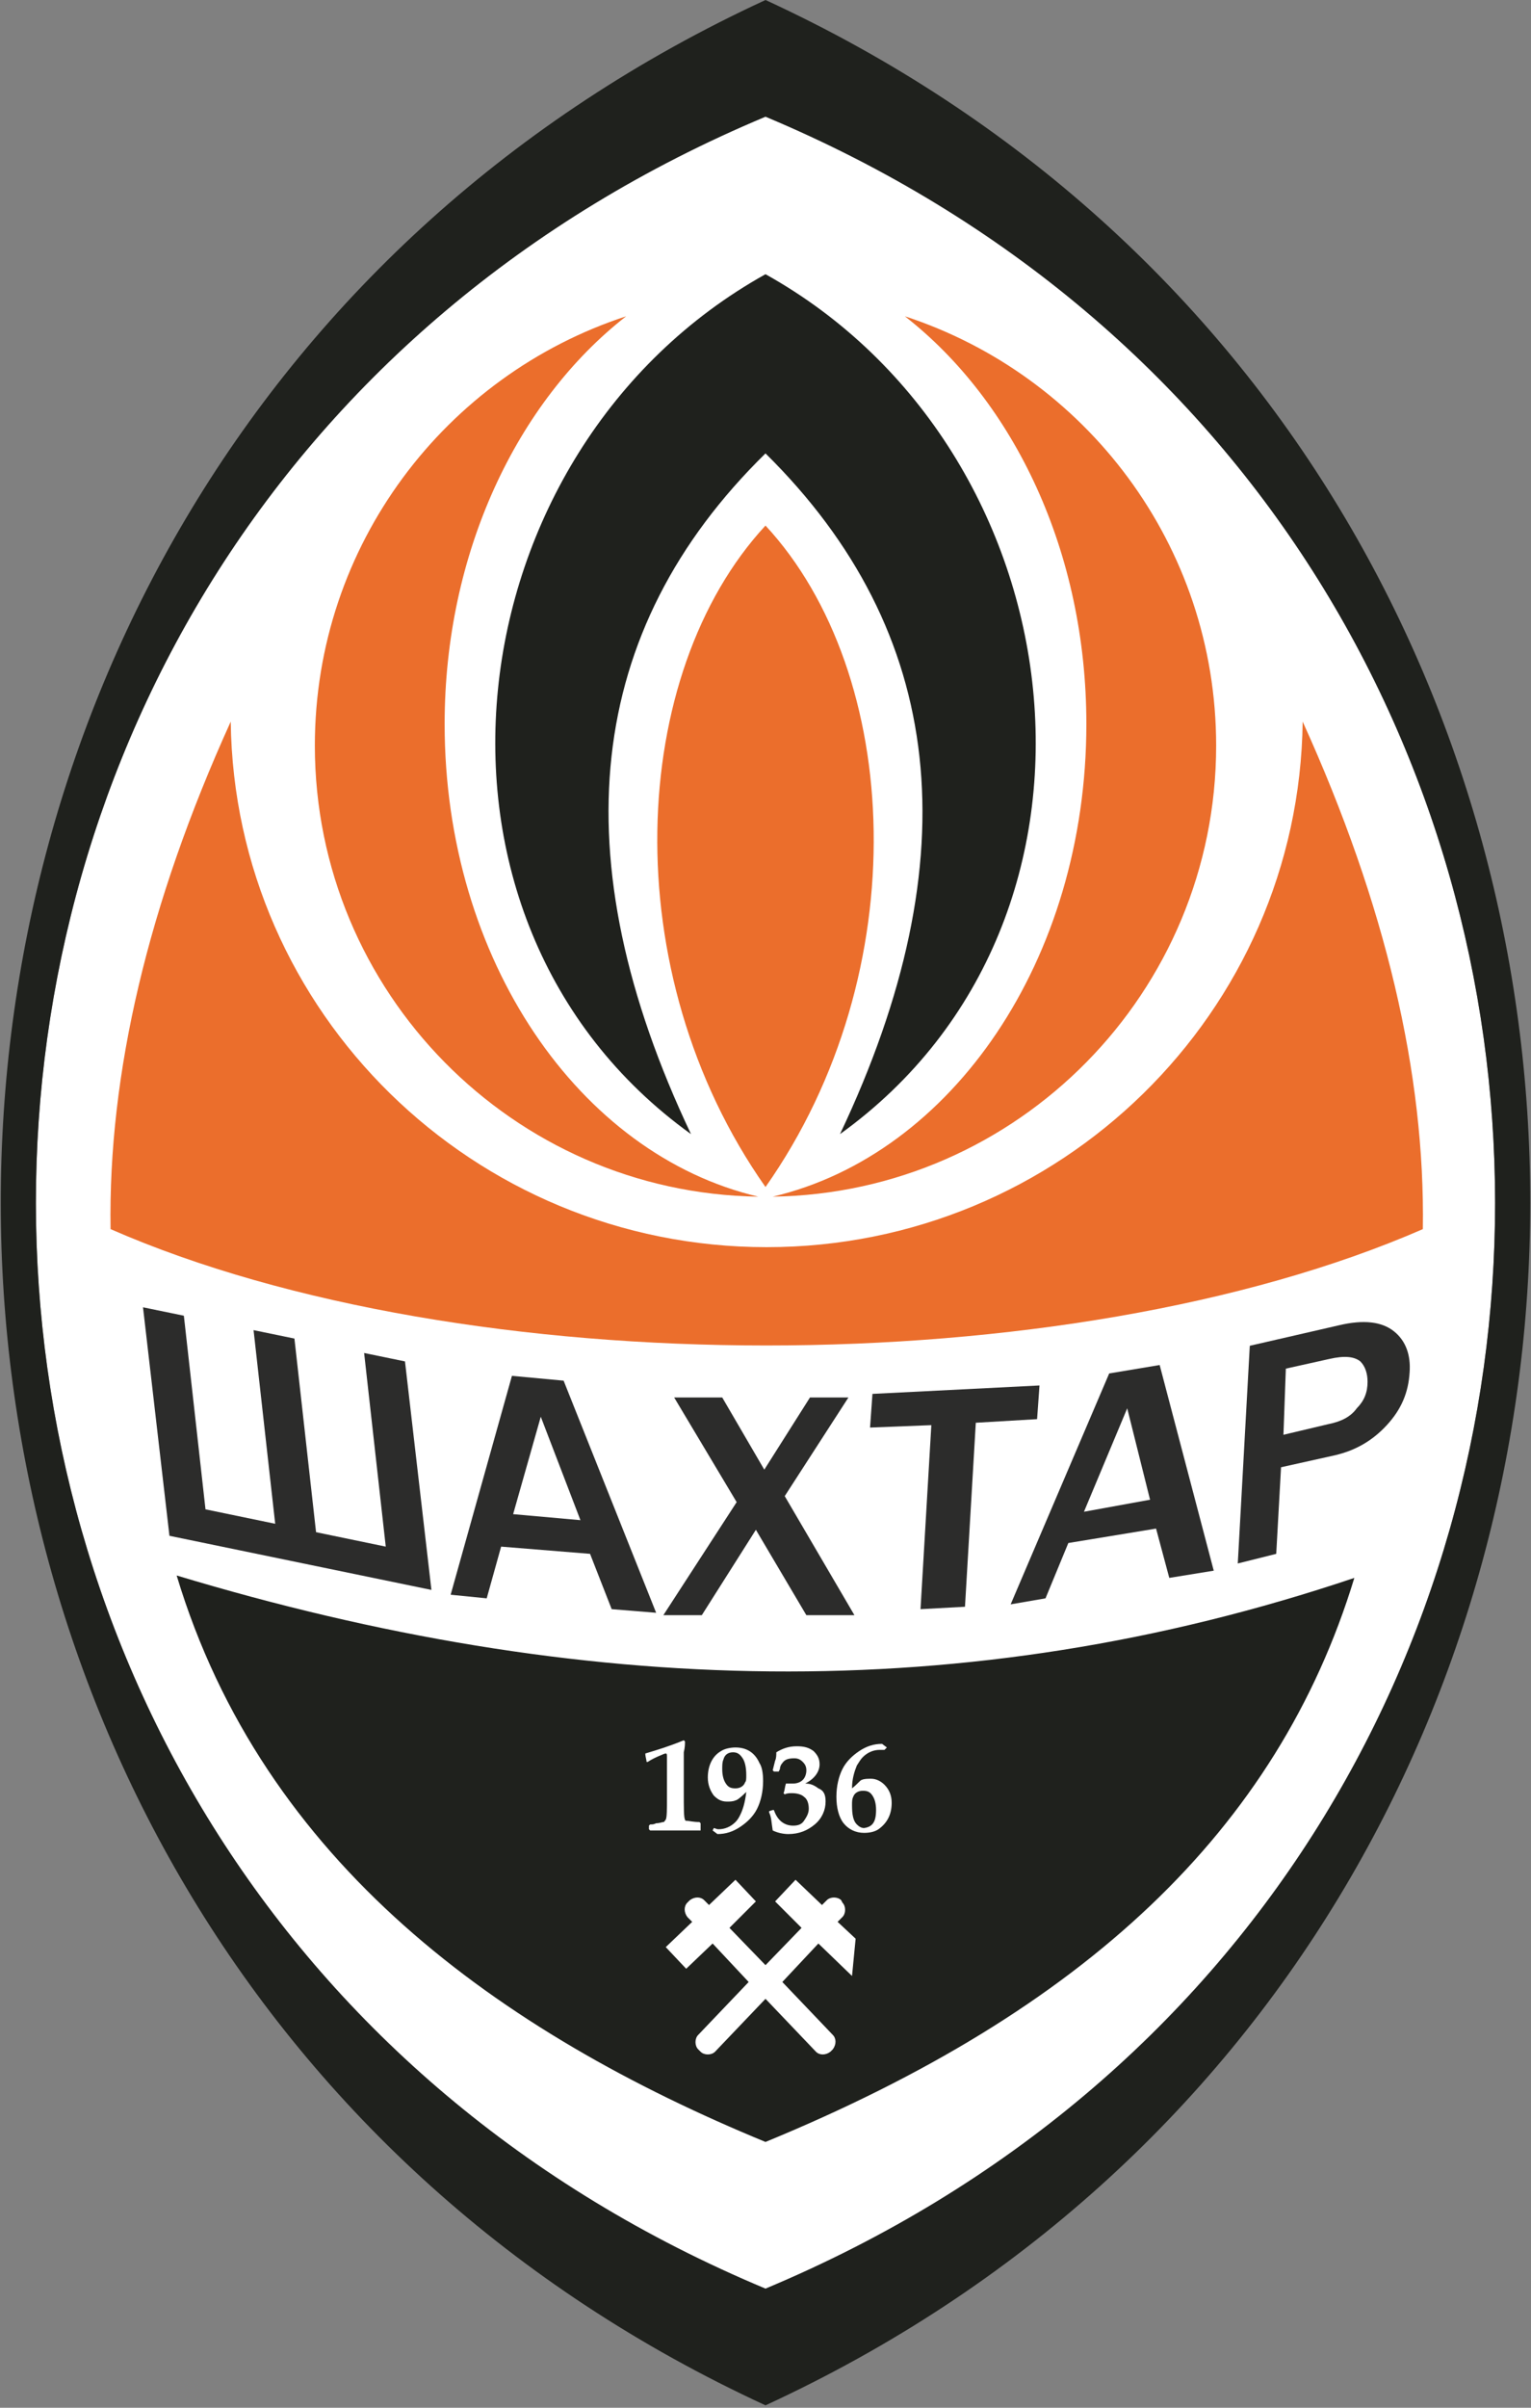
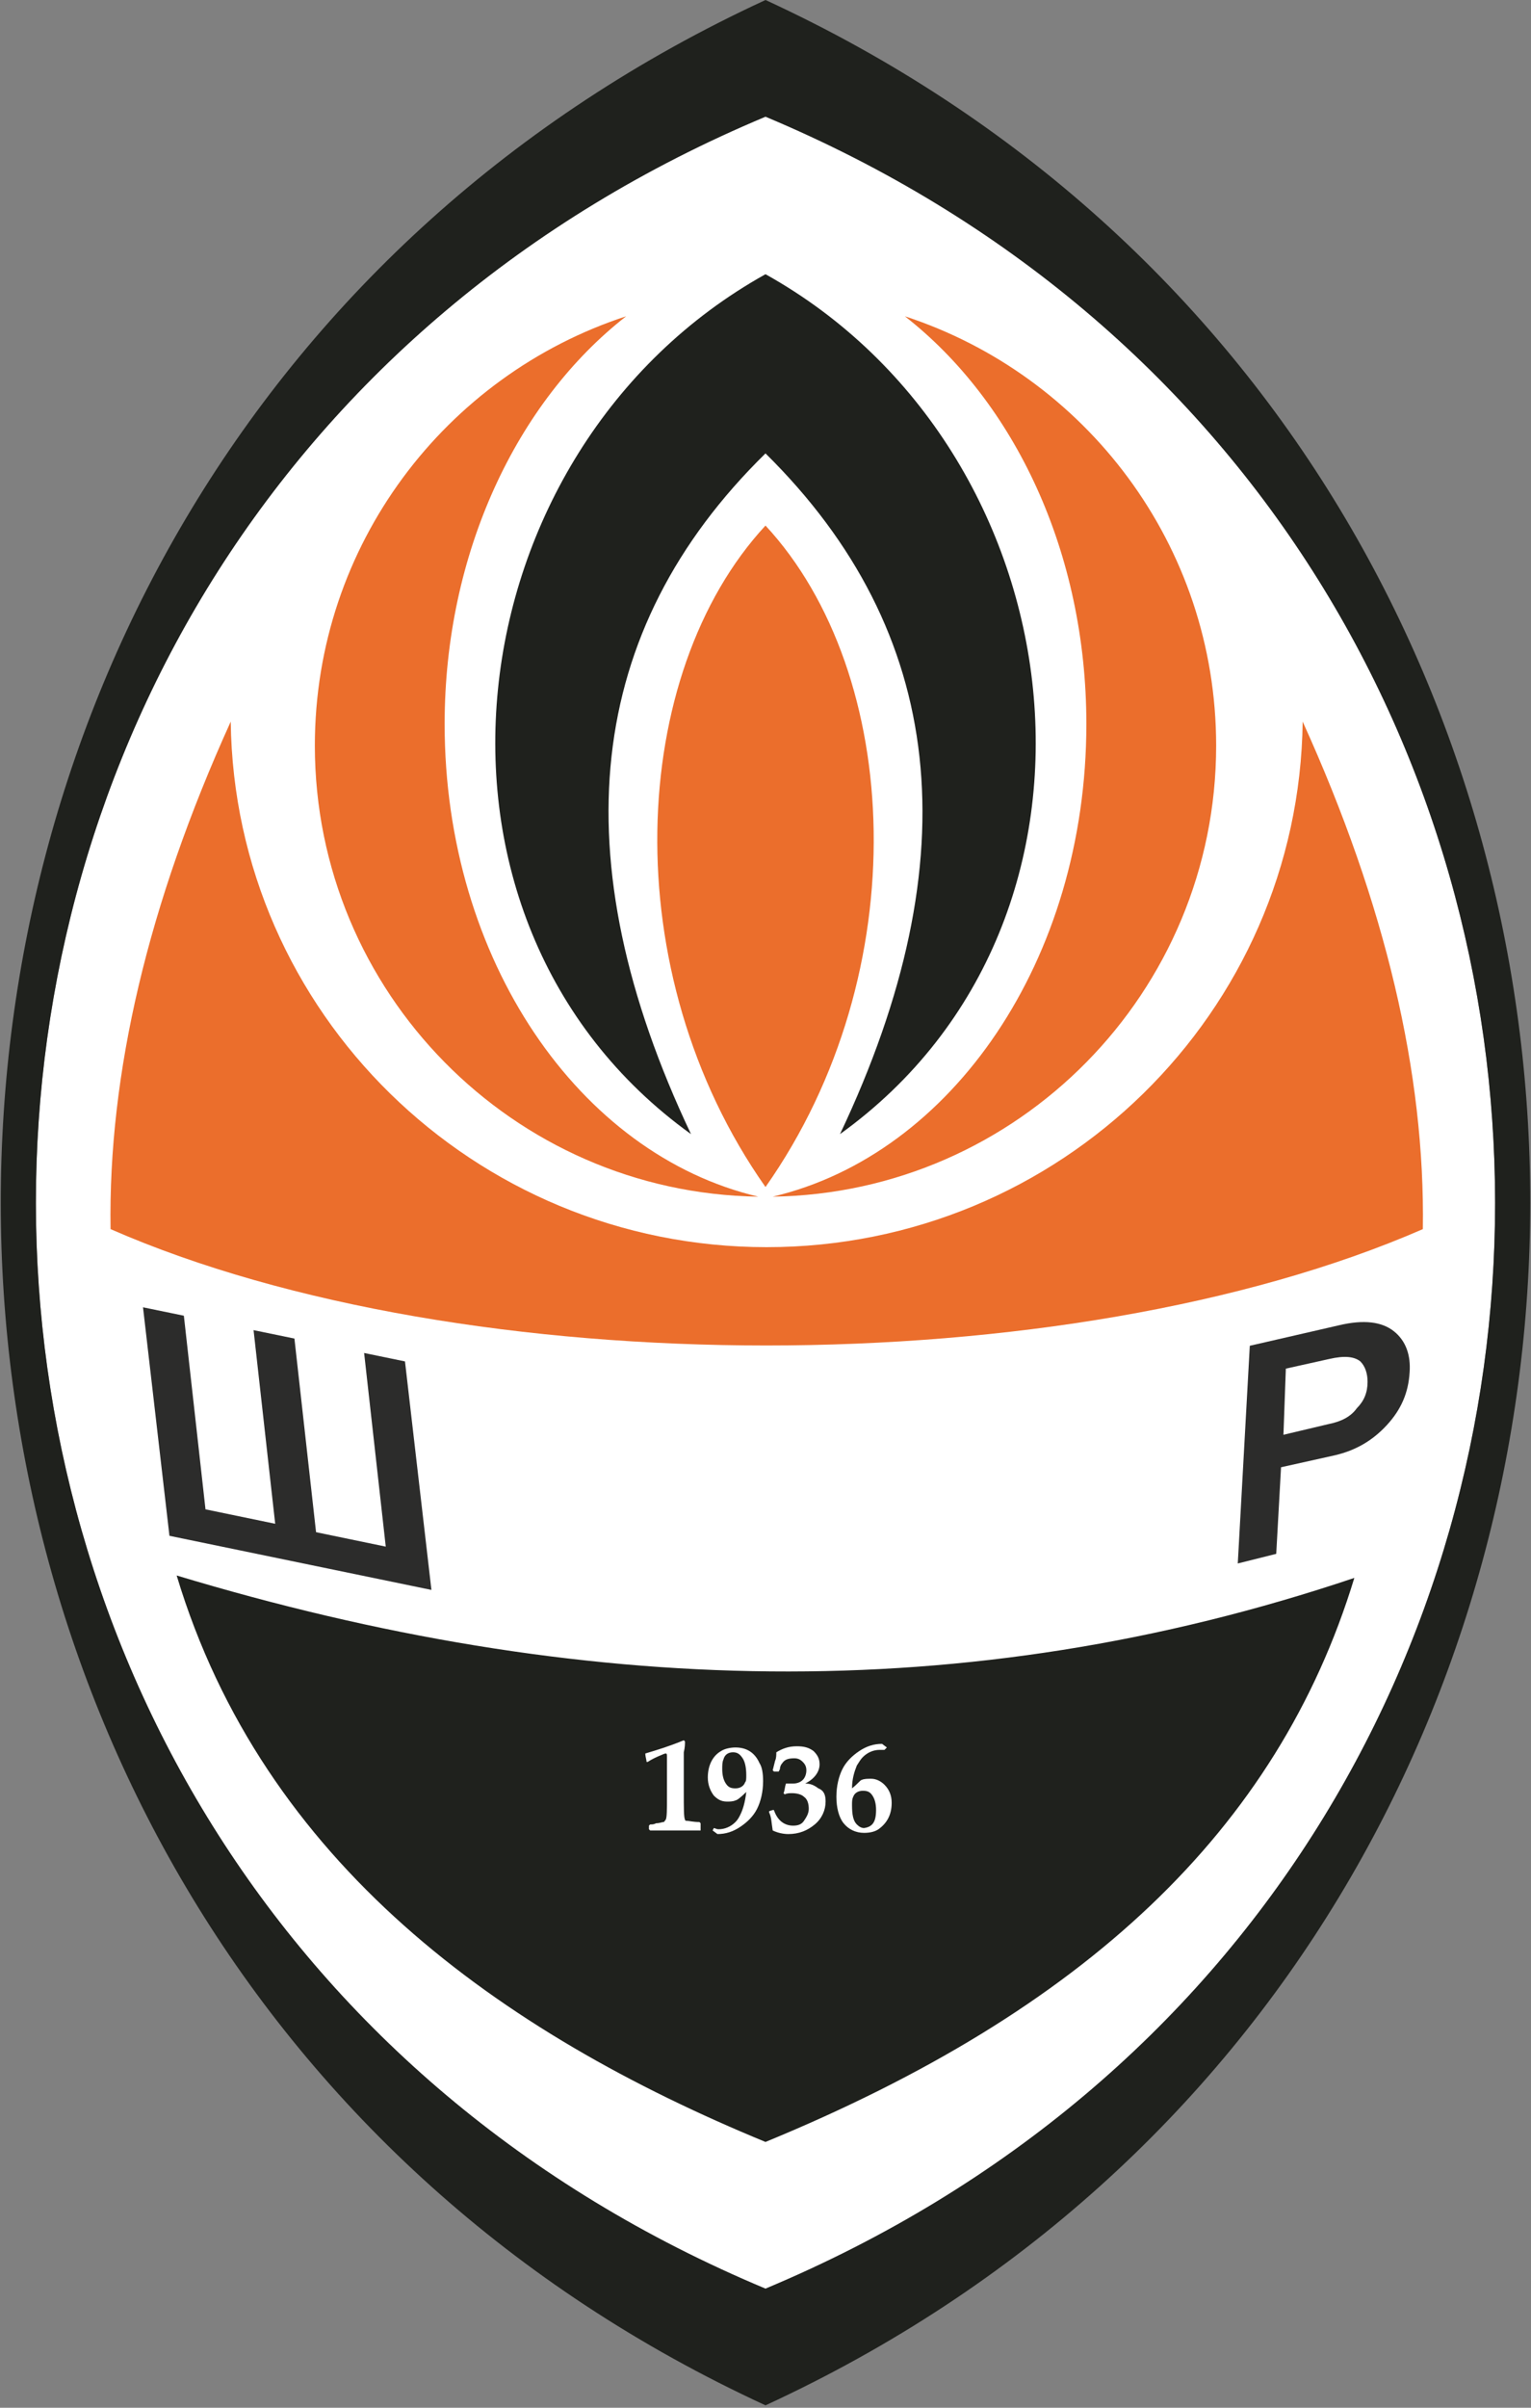
<svg xmlns="http://www.w3.org/2000/svg" version="1.1" id="Laag_1" x="0px" y="0px" width="127.4px" height="200.2px" viewBox="0 0 127.4 200.2" style="enable-background:new 0 0 127.4 200.2;" xml:space="preserve">
  <rect x="0" y="0" width="127.4" height="200.2" fill="#808080" stroke="none" />
  <style type="text/css">
	.st0{fill:#FFFFFF;}
	.st1{fill:#1F211D;}
	.st2{fill:#EB6E2C;}
	.st3{fill:#2C2C2B;}
</style>
  <g>
    <g>
      <path class="st0" d="M63.7,9.7c-81,33.9-80.9,146.8,0,180.6C144.7,156.4,144.6,43.6,63.7,9.7L63.7,9.7z M63.7,9.7" />
      <path class="st1" d="M63.7,0L63.7,0c84.9,39.1,84.8,160.9,0,200C-21.1,160.9-21.2,39.2,63.7,0L63.7,0z M63.7,9.7    c-81,33.9-80.9,146.8,0,180.6C144.7,156.4,144.6,43.6,63.7,9.7L63.7,9.7z M63.7,9.7" />
    </g>
    <path class="st1" d="M112.7,131.2c-6.4,21-22.5,36-49,46.9C41.6,169,21.9,154.9,14.7,131C48.2,141.1,80.3,142.1,112.7,131.2   L112.7,131.2z M112.7,131.2" />
    <path class="st2" d="M108.4,60c6.9,15.2,10.2,29.3,10,42.2c-29.6,12.9-79.7,12.9-109.2,0c-0.2-12.9,3.1-27,10-42.2   c0.3,24.2,20.2,43.7,44.6,43.7C88.2,103.7,108.1,84.2,108.4,60L108.4,60z M108.4,60" />
    <path class="st1" d="M63.7,22.8c26.2,14.6,31.1,53.6,6.2,71.5c10.9-23,8.8-41.8-6.2-56.6c-15,14.7-17.1,33.6-6.2,56.6   C32.6,76.4,37.5,37.4,63.7,22.8L63.7,22.8z M63.7,22.8" />
    <path class="st2" d="M64.3,99.5c20.4-0.3,36.9-17,36.9-37.5c0-16.7-10.9-30.8-25.9-35.7c9.1,7.1,15.1,19.6,15.1,33.9   C90.4,79.8,79.2,96,64.3,99.5L64.3,99.5z M63.1,99.5c-20.4-0.3-36.9-17-36.9-37.5c0-16.7,10.9-30.8,25.9-35.7   C43,33.4,37,46,37,60.2C37,79.8,48.2,96,63.1,99.5L63.1,99.5z M63.7,98.7c12.6-17.9,11.4-42.7,0-55C52.3,56,51.1,80.8,63.7,98.7   L63.7,98.7z M63.7,98.7" />
    <path class="st0" d="M58.1,152.2L58.1,152.2c-0.5,0-1.1,0-1.8,0c-0.7,0-1.4,0-2.2,0l-0.1-0.1v-0.3l0.1-0.1c0.2,0,0.3,0,0.5-0.1   c0.3,0,0.5-0.1,0.6-0.1c0.1,0,0.1-0.1,0.2-0.2c0.1-0.2,0.1-0.8,0.1-2v-1.3c0-0.4,0-0.9,0-1.5l0-0.4c0-0.2,0-0.3-0.1-0.3   c0,0-0.1,0-0.3,0.1c-0.5,0.2-0.9,0.4-1.2,0.6l-0.1,0c0-0.2-0.1-0.4-0.1-0.7l0,0c1-0.3,2-0.6,3.2-1.1l0.1,0.1c0,0.2,0,0.5-0.1,0.9   c0,0.2,0,0.6,0,1.2l0,2c0,1.5,0,2.2,0.1,2.4c0,0.1,0.1,0.1,0.2,0.1c0.1,0,0.5,0.1,1,0.1l0.1,0.1V152.2z M63.5,148.1   c0,0.9-0.2,1.7-0.5,2.3c-0.3,0.6-0.8,1.1-1.4,1.5c-0.6,0.4-1.2,0.6-1.9,0.6l-0.4-0.3l0.1-0.2c0.1,0,0.2,0.1,0.4,0.1   c0.5,0,1-0.2,1.4-0.6c0.2-0.2,0.3-0.4,0.4-0.6c0.2-0.4,0.4-1,0.5-1.9c-0.5,0.5-0.8,0.7-0.9,0.7c-0.2,0.1-0.5,0.1-0.7,0.1   c-0.5,0-0.8-0.2-1.1-0.5c-0.3-0.4-0.5-0.9-0.5-1.5c0-1,0.4-1.8,1.1-2.2c0.3-0.2,0.8-0.3,1.2-0.3c0.9,0,1.6,0.4,2,1.3   C63.4,146.9,63.5,147.4,63.5,148.1L63.5,148.1z M62.1,147.6c0-0.6-0.1-1.1-0.3-1.4c-0.2-0.3-0.4-0.5-0.8-0.5   c-0.4,0-0.7,0.2-0.8,0.6c-0.1,0.2-0.1,0.5-0.1,0.8c0,0.5,0.1,0.9,0.3,1.2c0.2,0.3,0.4,0.4,0.8,0.4c0.4,0,0.7-0.2,0.8-0.5   C62.1,148.1,62.1,147.9,62.1,147.6L62.1,147.6z M68.7,149.8c0,0.7-0.3,1.4-0.9,1.9c-0.6,0.5-1.3,0.8-2.2,0.8   c-0.4,0-0.9-0.1-1.3-0.3c-0.1-0.6-0.1-1.1-0.3-1.5l0-0.1l0.3-0.1l0.1,0c0.3,0.9,0.9,1.3,1.6,1.3c0.4,0,0.7-0.1,0.9-0.4   c0.2-0.3,0.4-0.6,0.4-1c0-0.4-0.1-0.8-0.4-1c-0.2-0.2-0.6-0.3-1-0.3c-0.2,0-0.4,0-0.6,0.1l-0.1-0.1c0.1-0.2,0.1-0.5,0.2-0.8H66   c0.3,0,0.6-0.1,0.8-0.3c0.2-0.2,0.3-0.5,0.3-0.8c0-0.3-0.1-0.5-0.3-0.7c-0.2-0.2-0.4-0.3-0.7-0.3c-0.5,0-0.8,0.1-1,0.4   c-0.1,0.1-0.2,0.3-0.2,0.5l-0.1,0.2l-0.1,0l-0.3,0l-0.1-0.1l0.2-0.8c0.1-0.2,0.1-0.5,0.1-0.7c0.5-0.3,1-0.5,1.7-0.5   c0.6,0,1,0.1,1.4,0.4c0.3,0.3,0.5,0.6,0.5,1.1c0,0.6-0.4,1.2-1.2,1.6c0.4,0,0.7,0.1,1.1,0.4C68.6,148.9,68.7,149.3,68.7,149.8   L68.7,149.8z M74.2,149.9c0,1-0.4,1.7-1.1,2.2c-0.3,0.2-0.7,0.3-1.2,0.3c-0.7,0-1.3-0.3-1.7-0.8c-0.4-0.5-0.6-1.3-0.6-2.2   c0-0.9,0.2-1.7,0.5-2.3c0.3-0.6,0.8-1.1,1.4-1.5c0.6-0.4,1.2-0.6,1.9-0.6l0.4,0.3l-0.2,0.2c-0.1,0-0.2,0-0.4,0   c-0.5,0-1,0.2-1.4,0.6c-0.2,0.2-0.3,0.4-0.5,0.7c-0.2,0.5-0.4,1.1-0.4,1.9c0.5-0.4,0.7-0.7,0.8-0.7c0.2-0.1,0.5-0.1,0.8-0.1   c0.4,0,0.8,0.2,1.1,0.5C74,148.8,74.2,149.3,74.2,149.9L74.2,149.9z M72.9,150.5c0-0.5-0.1-0.9-0.3-1.2c-0.2-0.3-0.4-0.4-0.8-0.4   c-0.4,0-0.7,0.2-0.8,0.5c-0.1,0.2-0.1,0.4-0.1,0.7c0,0.8,0.1,1.3,0.4,1.6c0.2,0.2,0.4,0.3,0.6,0.3   C72.6,151.9,72.9,151.5,72.9,150.5L72.9,150.5z M72.9,150.5" />
-     <path class="st0" d="M69.3,169.2l-4.2-4.4l3-3.2l2.8,2.7l0.3-3.1l-1.5-1.4l0.4-0.4c0.3-0.3,0.3-0.9,0-1.2L70,158   c-0.3-0.3-0.9-0.3-1.2,0l-0.4,0.4l-2.2-2.1l-1.7,1.8l2.2,2.2l-3,3.1l-3-3.1l2.2-2.2l-1.7-1.8l-2.2,2.1l-0.4-0.4   c-0.3-0.3-0.8-0.3-1.2,0l-0.2,0.2c-0.3,0.3-0.3,0.8,0,1.2l0.4,0.4l-2.2,2.1l1.7,1.8l2.2-2.1l3,3.2l-4.2,4.4c-0.3,0.3-0.3,0.9,0,1.2   l0.2,0.2c0.3,0.3,0.9,0.3,1.2,0l4.2-4.4l4.2,4.4c0.3,0.3,0.8,0.3,1.2,0l0.2-0.2C69.6,170,69.6,169.5,69.3,169.2L69.3,169.2z    M69.3,169.2" />
    <path class="st3" d="M106.2,129.2L103,130l1-18.1l7.4-1.7c2.1-0.5,3.6-0.3,4.6,0.5c1,0.8,1.4,2,1.3,3.4c-0.1,1.7-0.7,3.1-1.9,4.4   c-1.2,1.3-2.6,2.1-4.3,2.5l-4.5,1L106.2,129.2z M106.8,119.3l3.8-0.9c1-0.2,1.8-0.6,2.3-1.3c0.6-0.6,0.9-1.3,0.9-2.2   c0-0.7-0.2-1.3-0.6-1.7c-0.5-0.4-1.3-0.5-2.6-0.2l-3.6,0.8L106.8,119.3z M106.8,119.3" />
-     <path class="st3" d="M101,130.6l-3.7,0.6l-1.1-4.1l-7.3,1.2l-1.9,4.6l-2.9,0.5l8.2-19.2l4.2-0.7L101,130.6z M95.7,124.7l-1.9-7.6   l-3.6,8.6L95.7,124.7z M95.7,124.7" />
-     <path class="st3" d="M80.3,133.6l-3.7,0.2l0.9-15.3l-5.1,0.2l0.2-2.8l13.9-0.7l-0.2,2.8l-5.1,0.3L80.3,133.6z M80.3,133.6" />
-     <path class="st3" d="M71.1,134.3h-4l-4.2-7.1l-4.5,7.1h-3.2l6.1-9.4l-5.2-8.7h4l3.5,6l3.8-6h3.2l-5.3,8.2L71.1,134.3z M71.1,134.3" />
-     <path class="st3" d="M54.6,134.1l-3.7-0.3l-1.8-4.6l-7.4-0.6l-1.2,4.3l-3-0.3l5.1-18.2l4.3,0.4L54.6,134.1z M48.3,126.4l-3.3-8.6   l-2.3,8.1L48.3,126.4z M48.3,126.4" />
    <path class="st3" d="M14.1,127.7l-2.2-19l3.4,0.7l1.8,16.1l5.8,1.2l-1.8-16.1l3.4,0.7l1.8,16.1l5.8,1.2l-1.8-16.1l3.4,0.7l2.2,19   L14.1,127.7z M14.1,127.7" />
  </g>
</svg>